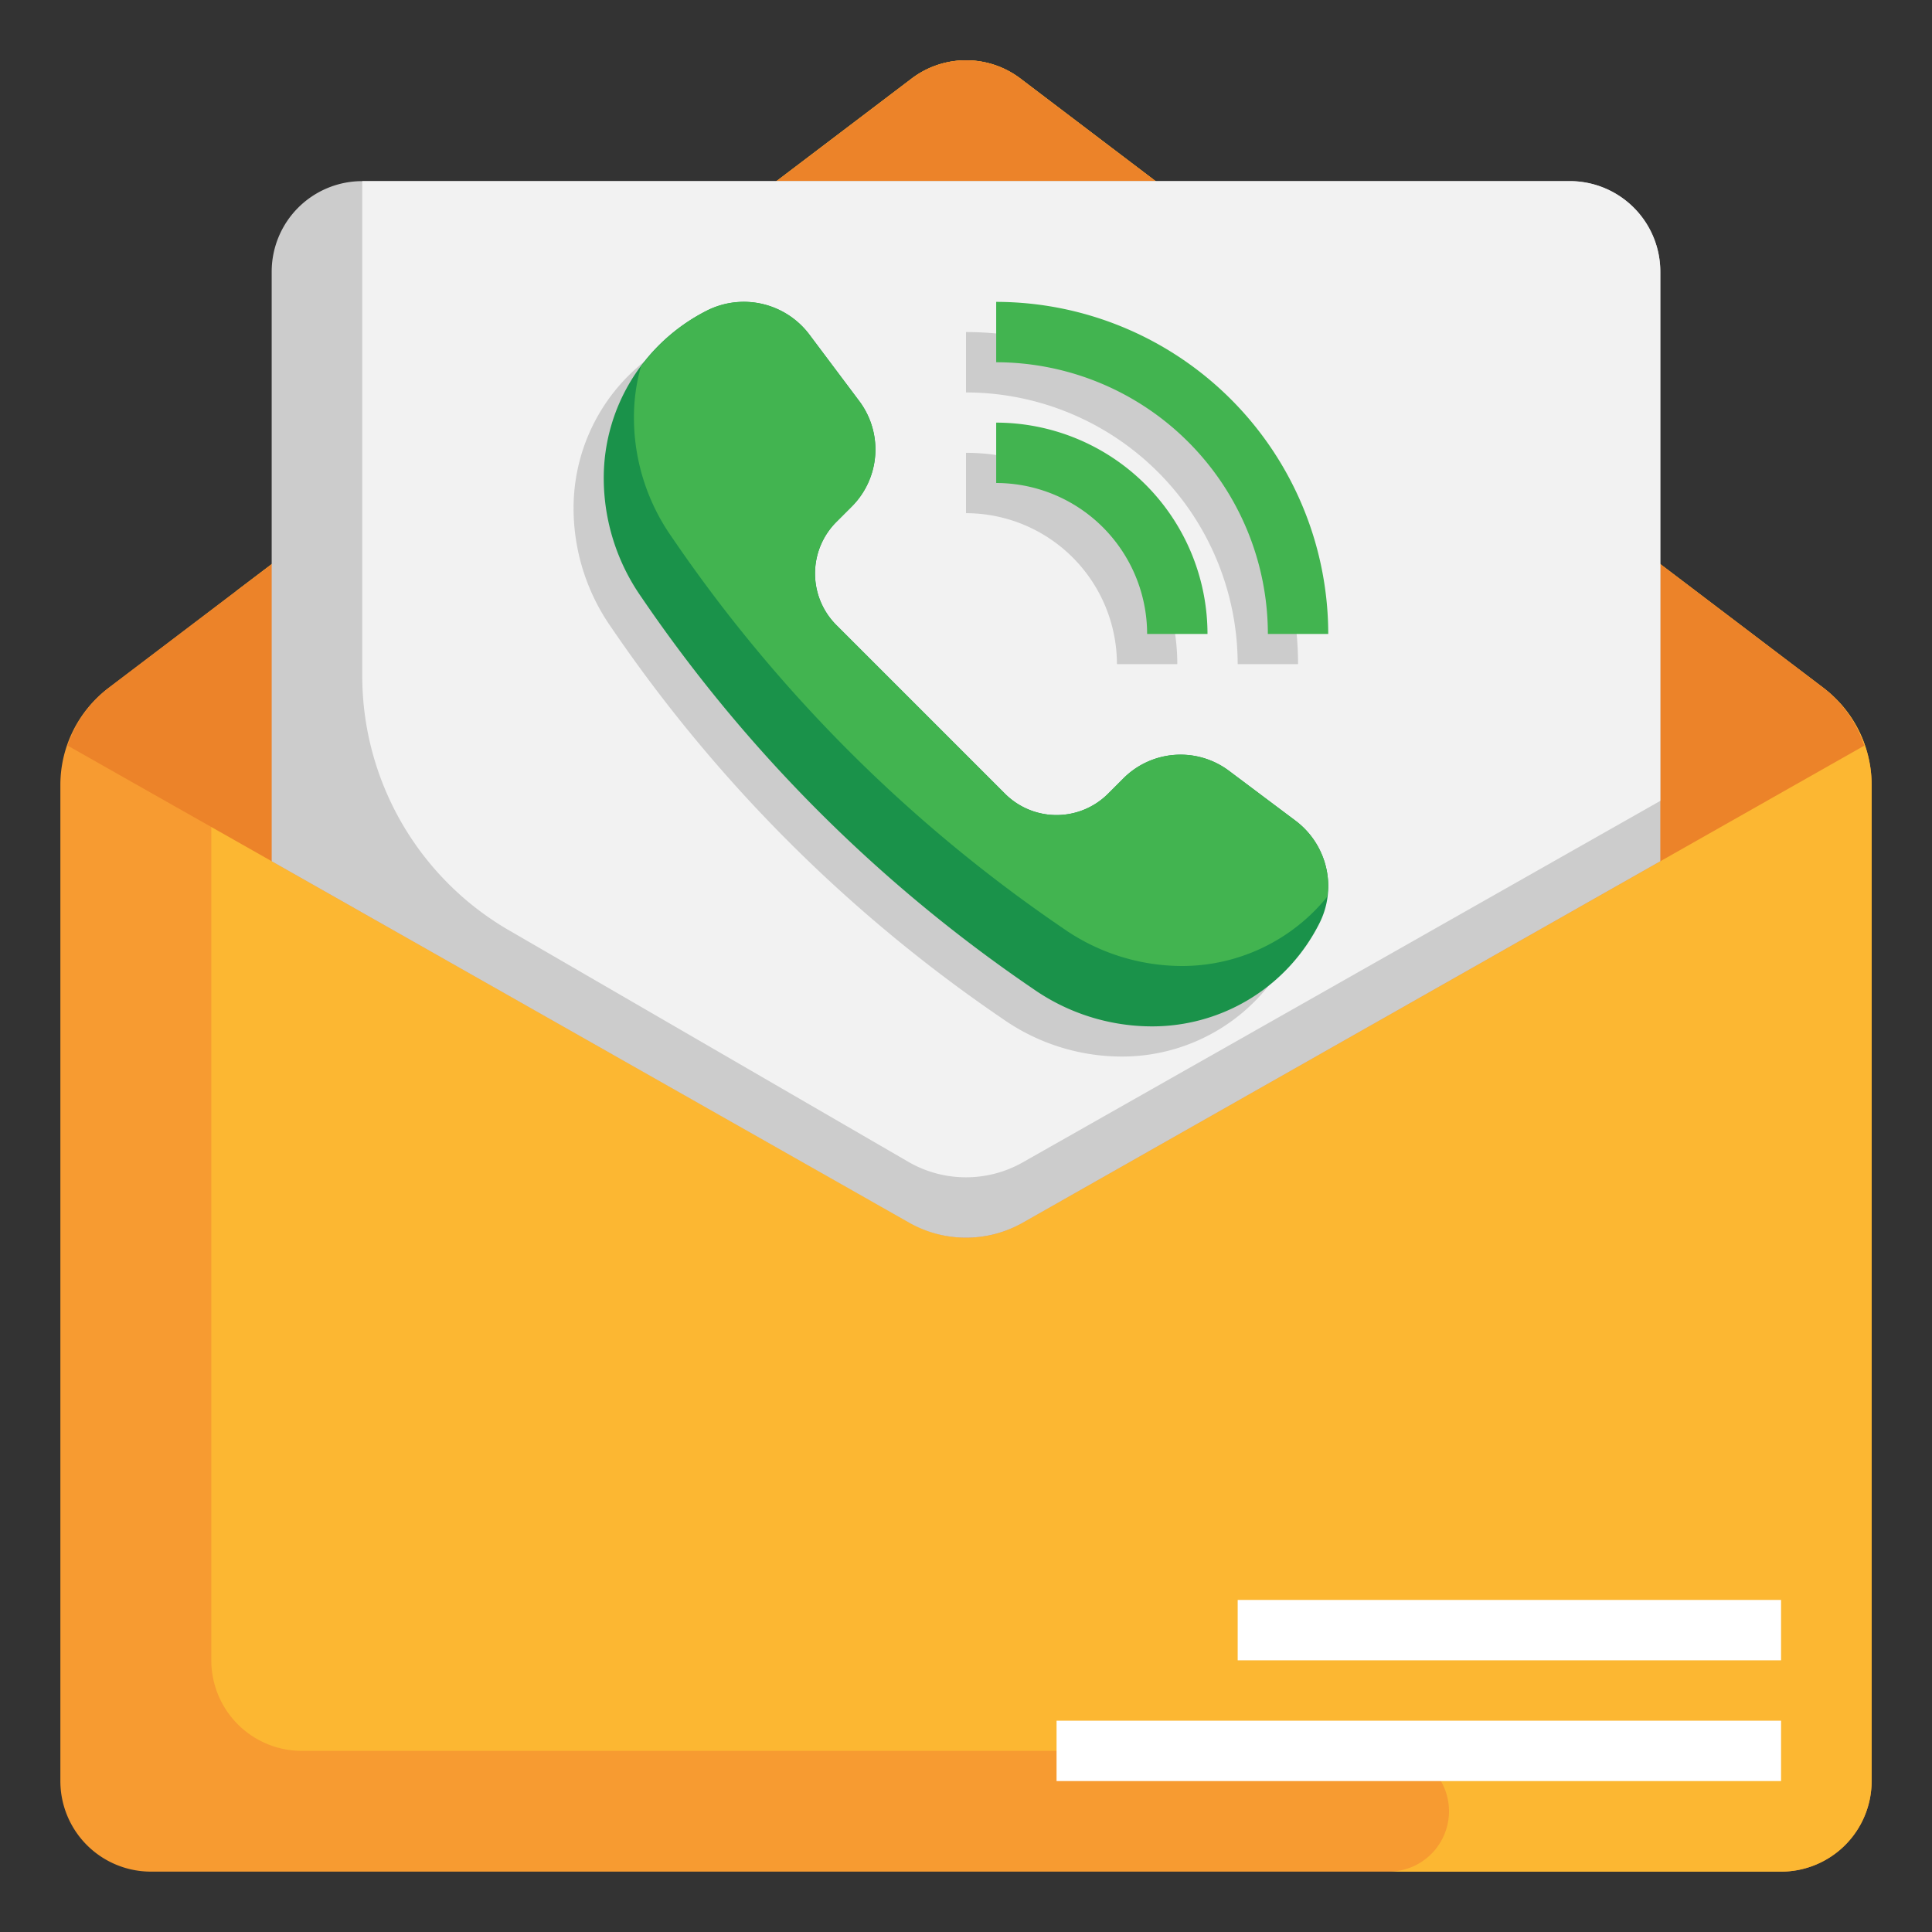
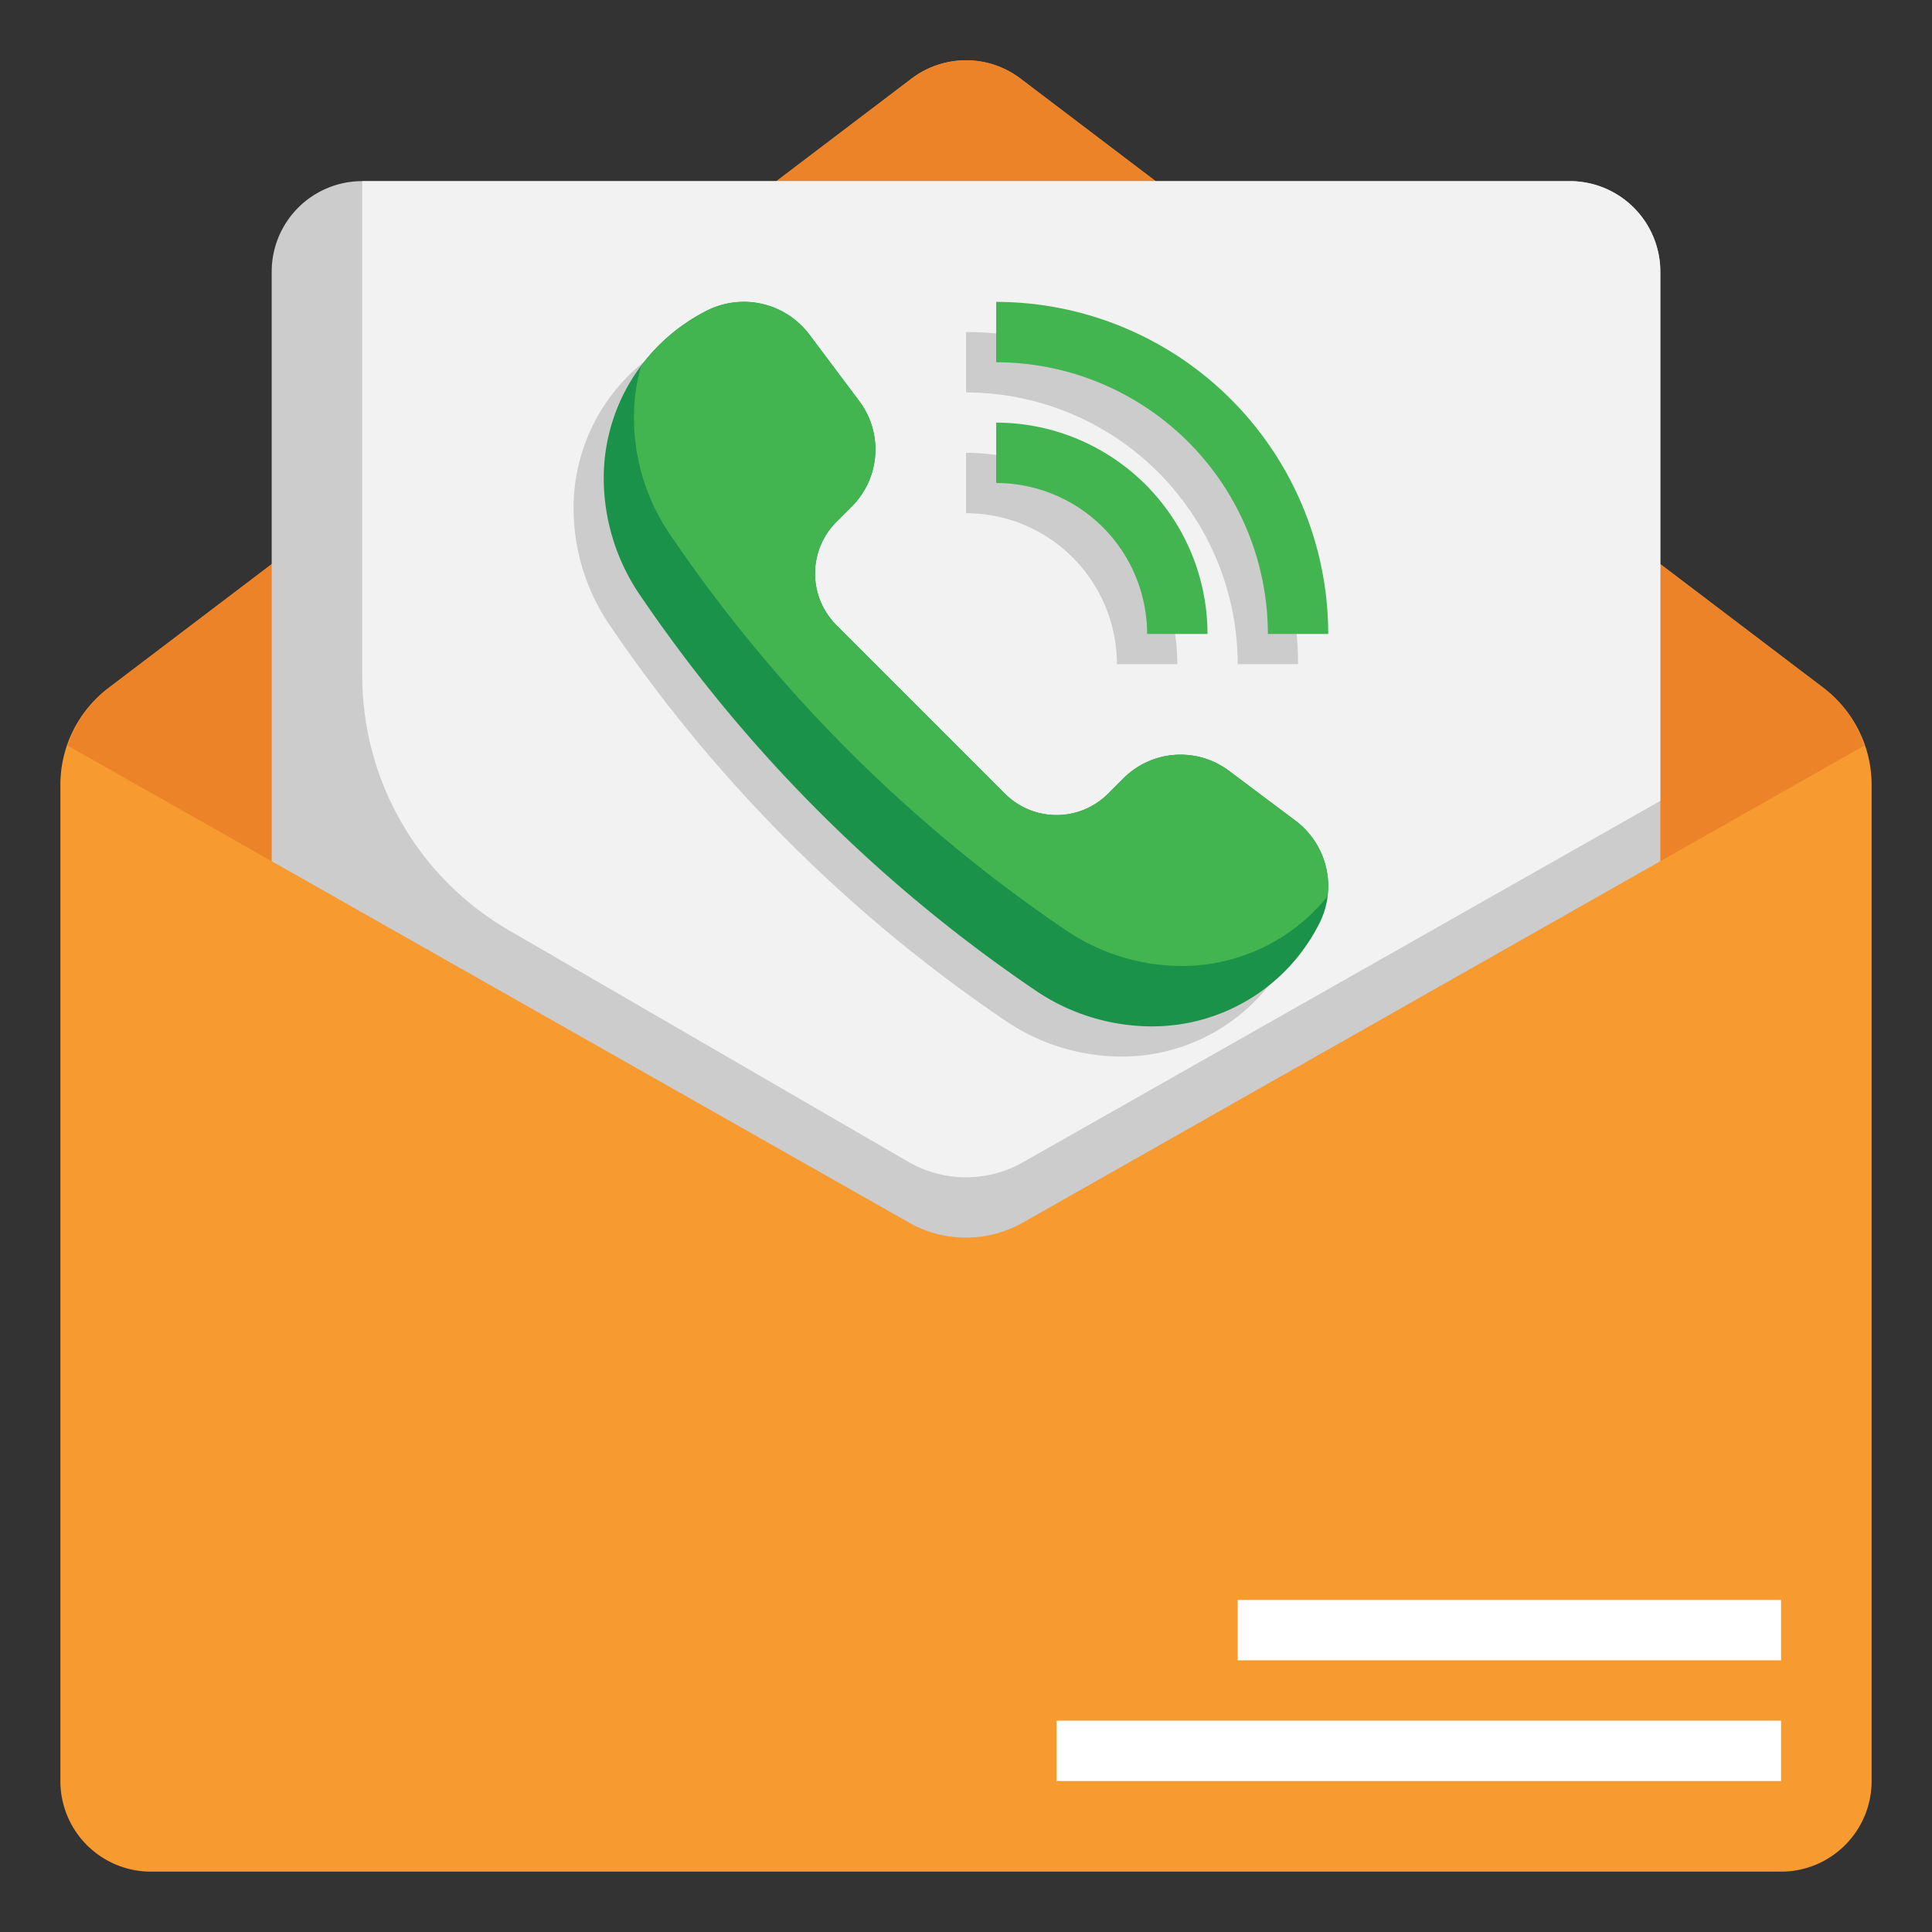
<svg xmlns="http://www.w3.org/2000/svg" id="Layer_3" height="512" viewBox="0 0 64 64" width="512" data-name="Layer 3">
  <rect x="0" y="0" width="64" height="64" fill="#333333" stroke="none" />
  <path d="m60.407 22.791a4.031 4.031 0 0 1 1.593 3.209v33a3 3 0 0 1 -3 3h-54a3 3 0 0 1 -3-3v-33a4.031 4.031 0 0 1 1.593-3.209l26.607-20.191a2.974 2.974 0 0 1 1.8-.6 2.974 2.974 0 0 1 1.8.6z" fill="#f79b31" />
-   <path d="m60.407 22.791-26.607-20.191a2.975 2.975 0 0 0 -3.594 0l-22.376 16.977a4.015 4.015 0 0 0 -.83 2.423v33a3 3 0 0 0 3 3h36a2 2 0 0 1 0 4h13a3 3 0 0 0 3-3v-33a4.031 4.031 0 0 0 -1.593-3.209z" fill="#fcb732" />
  <path d="m32 41a3.8 3.8 0 0 0 1.87-.493l27.888-15.807a4.006 4.006 0 0 0 -1.351-1.913l-26.607-20.187a2.975 2.975 0 0 0 -3.594 0l-26.613 20.191a4.006 4.006 0 0 0 -1.351 1.909l27.888 15.8a3.8 3.8 0 0 0 1.87.5z" fill="#ec8329" />
  <path d="m55 9v19.53l-21.13 11.98a3.813 3.813 0 0 1 -3.74 0l-21.13-11.98v-19.53a3 3 0 0 1 3-3h40a3 3 0 0 1 3 3z" fill="#ccc" />
  <path d="m52 6h-40v16.385a9.746 9.746 0 0 0 4.858 8.431l13.272 7.694a3.813 3.813 0 0 0 3.74 0l21.13-11.98v-17.53a3 3 0 0 0 -3-3z" fill="#f2f2f2" />
  <path d="m41 53h18v2h-18z" fill="#fff" />
  <path d="m35 57h24v2h-24z" fill="#fff" />
  <g fill="#ccc">
    <path d="m34 28a2.414 2.414 0 0 0 1.707-.707l.509-.509a2.677 2.677 0 0 1 1.892-.784 2.676 2.676 0 0 1 1.605.535l2.2 1.65a2.717 2.717 0 0 1 1.087 2.174 2.717 2.717 0 0 1 -.287 1.215 6.2 6.2 0 0 1 -5.544 3.426 6.879 6.879 0 0 1 -3.946-1.244 49.091 49.091 0 0 1 -12.979-12.979 6.879 6.879 0 0 1 -1.244-3.946 6.2 6.2 0 0 1 3.426-5.544 2.717 2.717 0 0 1 1.215-.287 2.717 2.717 0 0 1 2.174 1.087l1.65 2.2a2.676 2.676 0 0 1 .535 1.6 2.677 2.677 0 0 1 -.784 1.892l-.509.509a2.414 2.414 0 0 0 -.707 1.712 2.414 2.414 0 0 0 .707 1.707l5.586 5.586a2.414 2.414 0 0 0 1.707.707z" />
    <path d="m39 22h-2a5.006 5.006 0 0 0 -5-5v-2a7.008 7.008 0 0 1 7 7z" />
    <path d="m43 22h-2a9.01 9.01 0 0 0 -9-9v-2a11.013 11.013 0 0 1 11 11z" />
  </g>
  <path d="m35 27a2.414 2.414 0 0 0 1.707-.707l.509-.509a2.677 2.677 0 0 1 1.892-.784 2.676 2.676 0 0 1 1.605.535l2.2 1.65a2.717 2.717 0 0 1 1.087 2.174 2.717 2.717 0 0 1 -.287 1.215 6.2 6.2 0 0 1 -5.544 3.426 6.879 6.879 0 0 1 -3.946-1.244 49.091 49.091 0 0 1 -12.979-12.979 6.879 6.879 0 0 1 -1.244-3.946 6.2 6.2 0 0 1 3.426-5.544 2.717 2.717 0 0 1 1.215-.287 2.717 2.717 0 0 1 2.174 1.087l1.65 2.2a2.676 2.676 0 0 1 .535 1.6 2.677 2.677 0 0 1 -.784 1.892l-.509.509a2.414 2.414 0 0 0 -.707 1.712 2.414 2.414 0 0 0 .707 1.707l5.586 5.586a2.414 2.414 0 0 0 1.707.707z" fill="#1a924a" />
  <path d="m40 21h-2a5.006 5.006 0 0 0 -5-5v-2a7.008 7.008 0 0 1 7 7z" fill="#42b450" />
  <path d="m44 21h-2a9.01 9.01 0 0 0 -9-9v-2a11.013 11.013 0 0 1 11 11z" fill="#42b450" />
  <path d="m42.913 27.185-2.2-1.65a2.675 2.675 0 0 0 -3.5.249l-.509.509a2.414 2.414 0 0 1 -3.414 0l-5.586-5.586a2.414 2.414 0 0 1 0-3.414l.509-.509a2.675 2.675 0 0 0 .249-3.5l-1.65-2.2a2.717 2.717 0 0 0 -3.389-.8 6.177 6.177 0 0 0 -2.19 1.852 6.19 6.19 0 0 0 -.233 1.695 6.879 6.879 0 0 0 1.244 3.946 49.091 49.091 0 0 0 12.979 12.979 6.879 6.879 0 0 0 3.946 1.244 6.188 6.188 0 0 0 4.79-2.286 2.838 2.838 0 0 0 .041-.355 2.717 2.717 0 0 0 -1.087-2.174z" fill="#42b450" />
</svg>